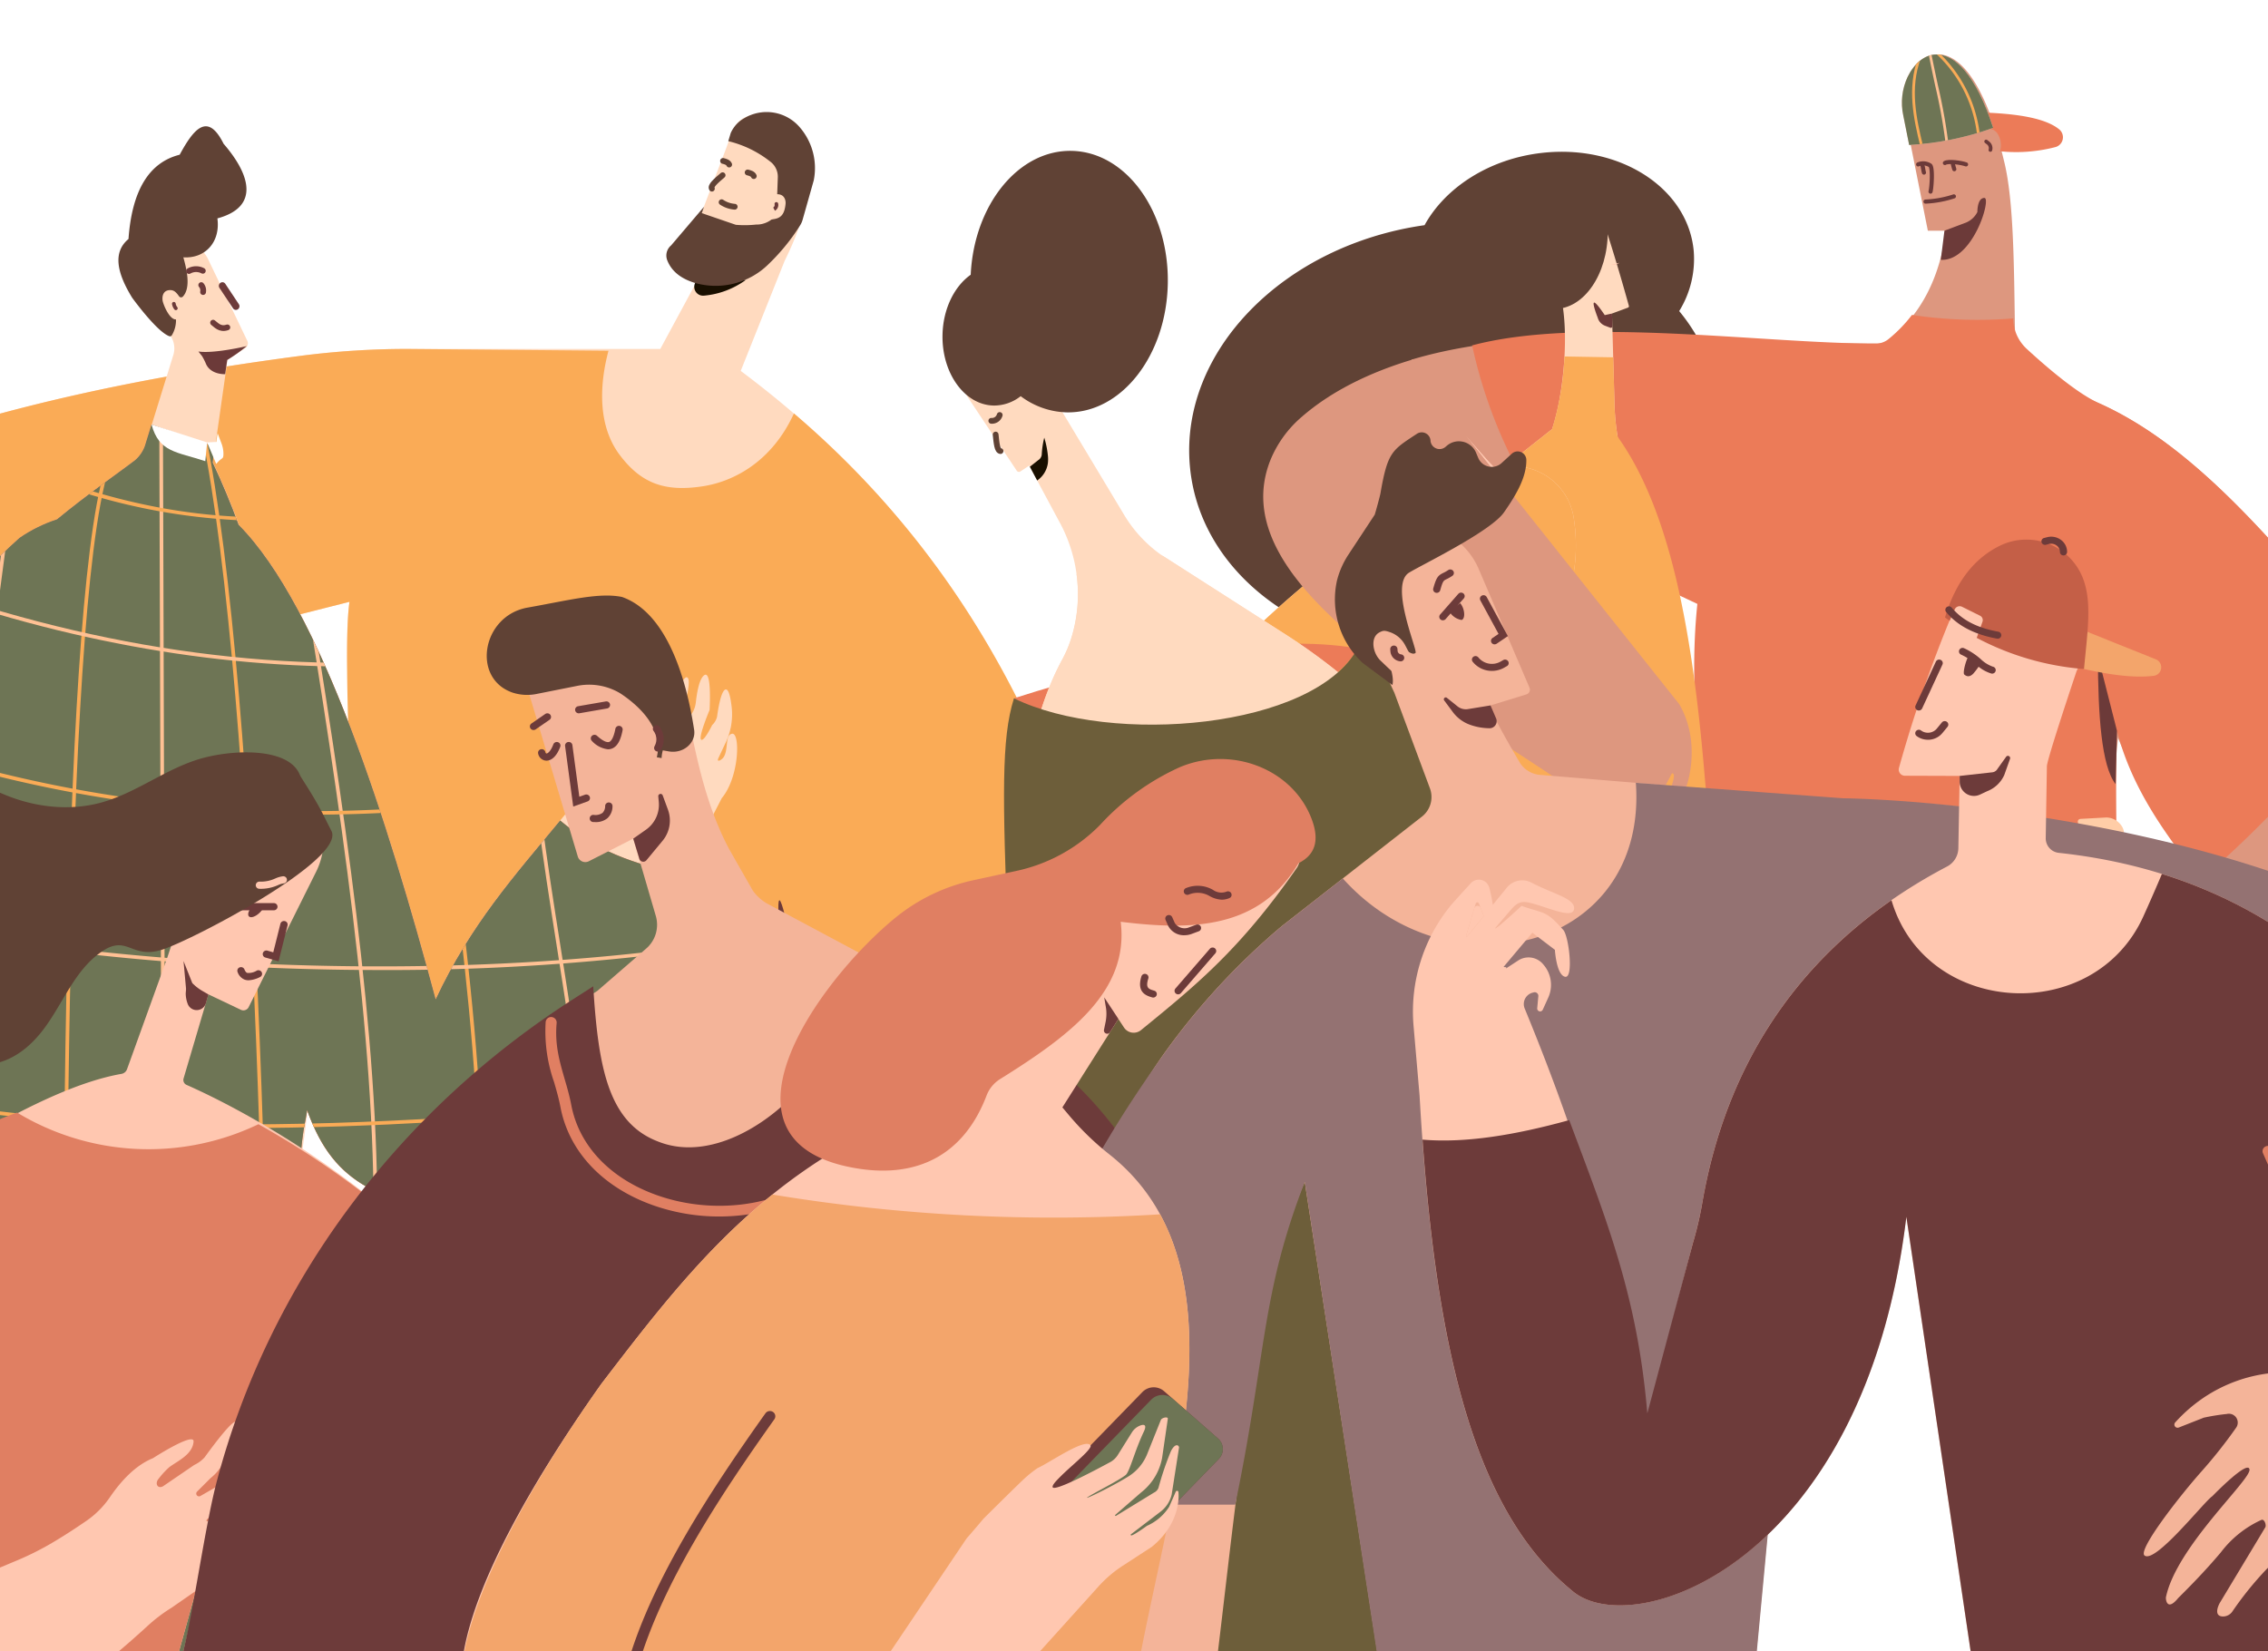
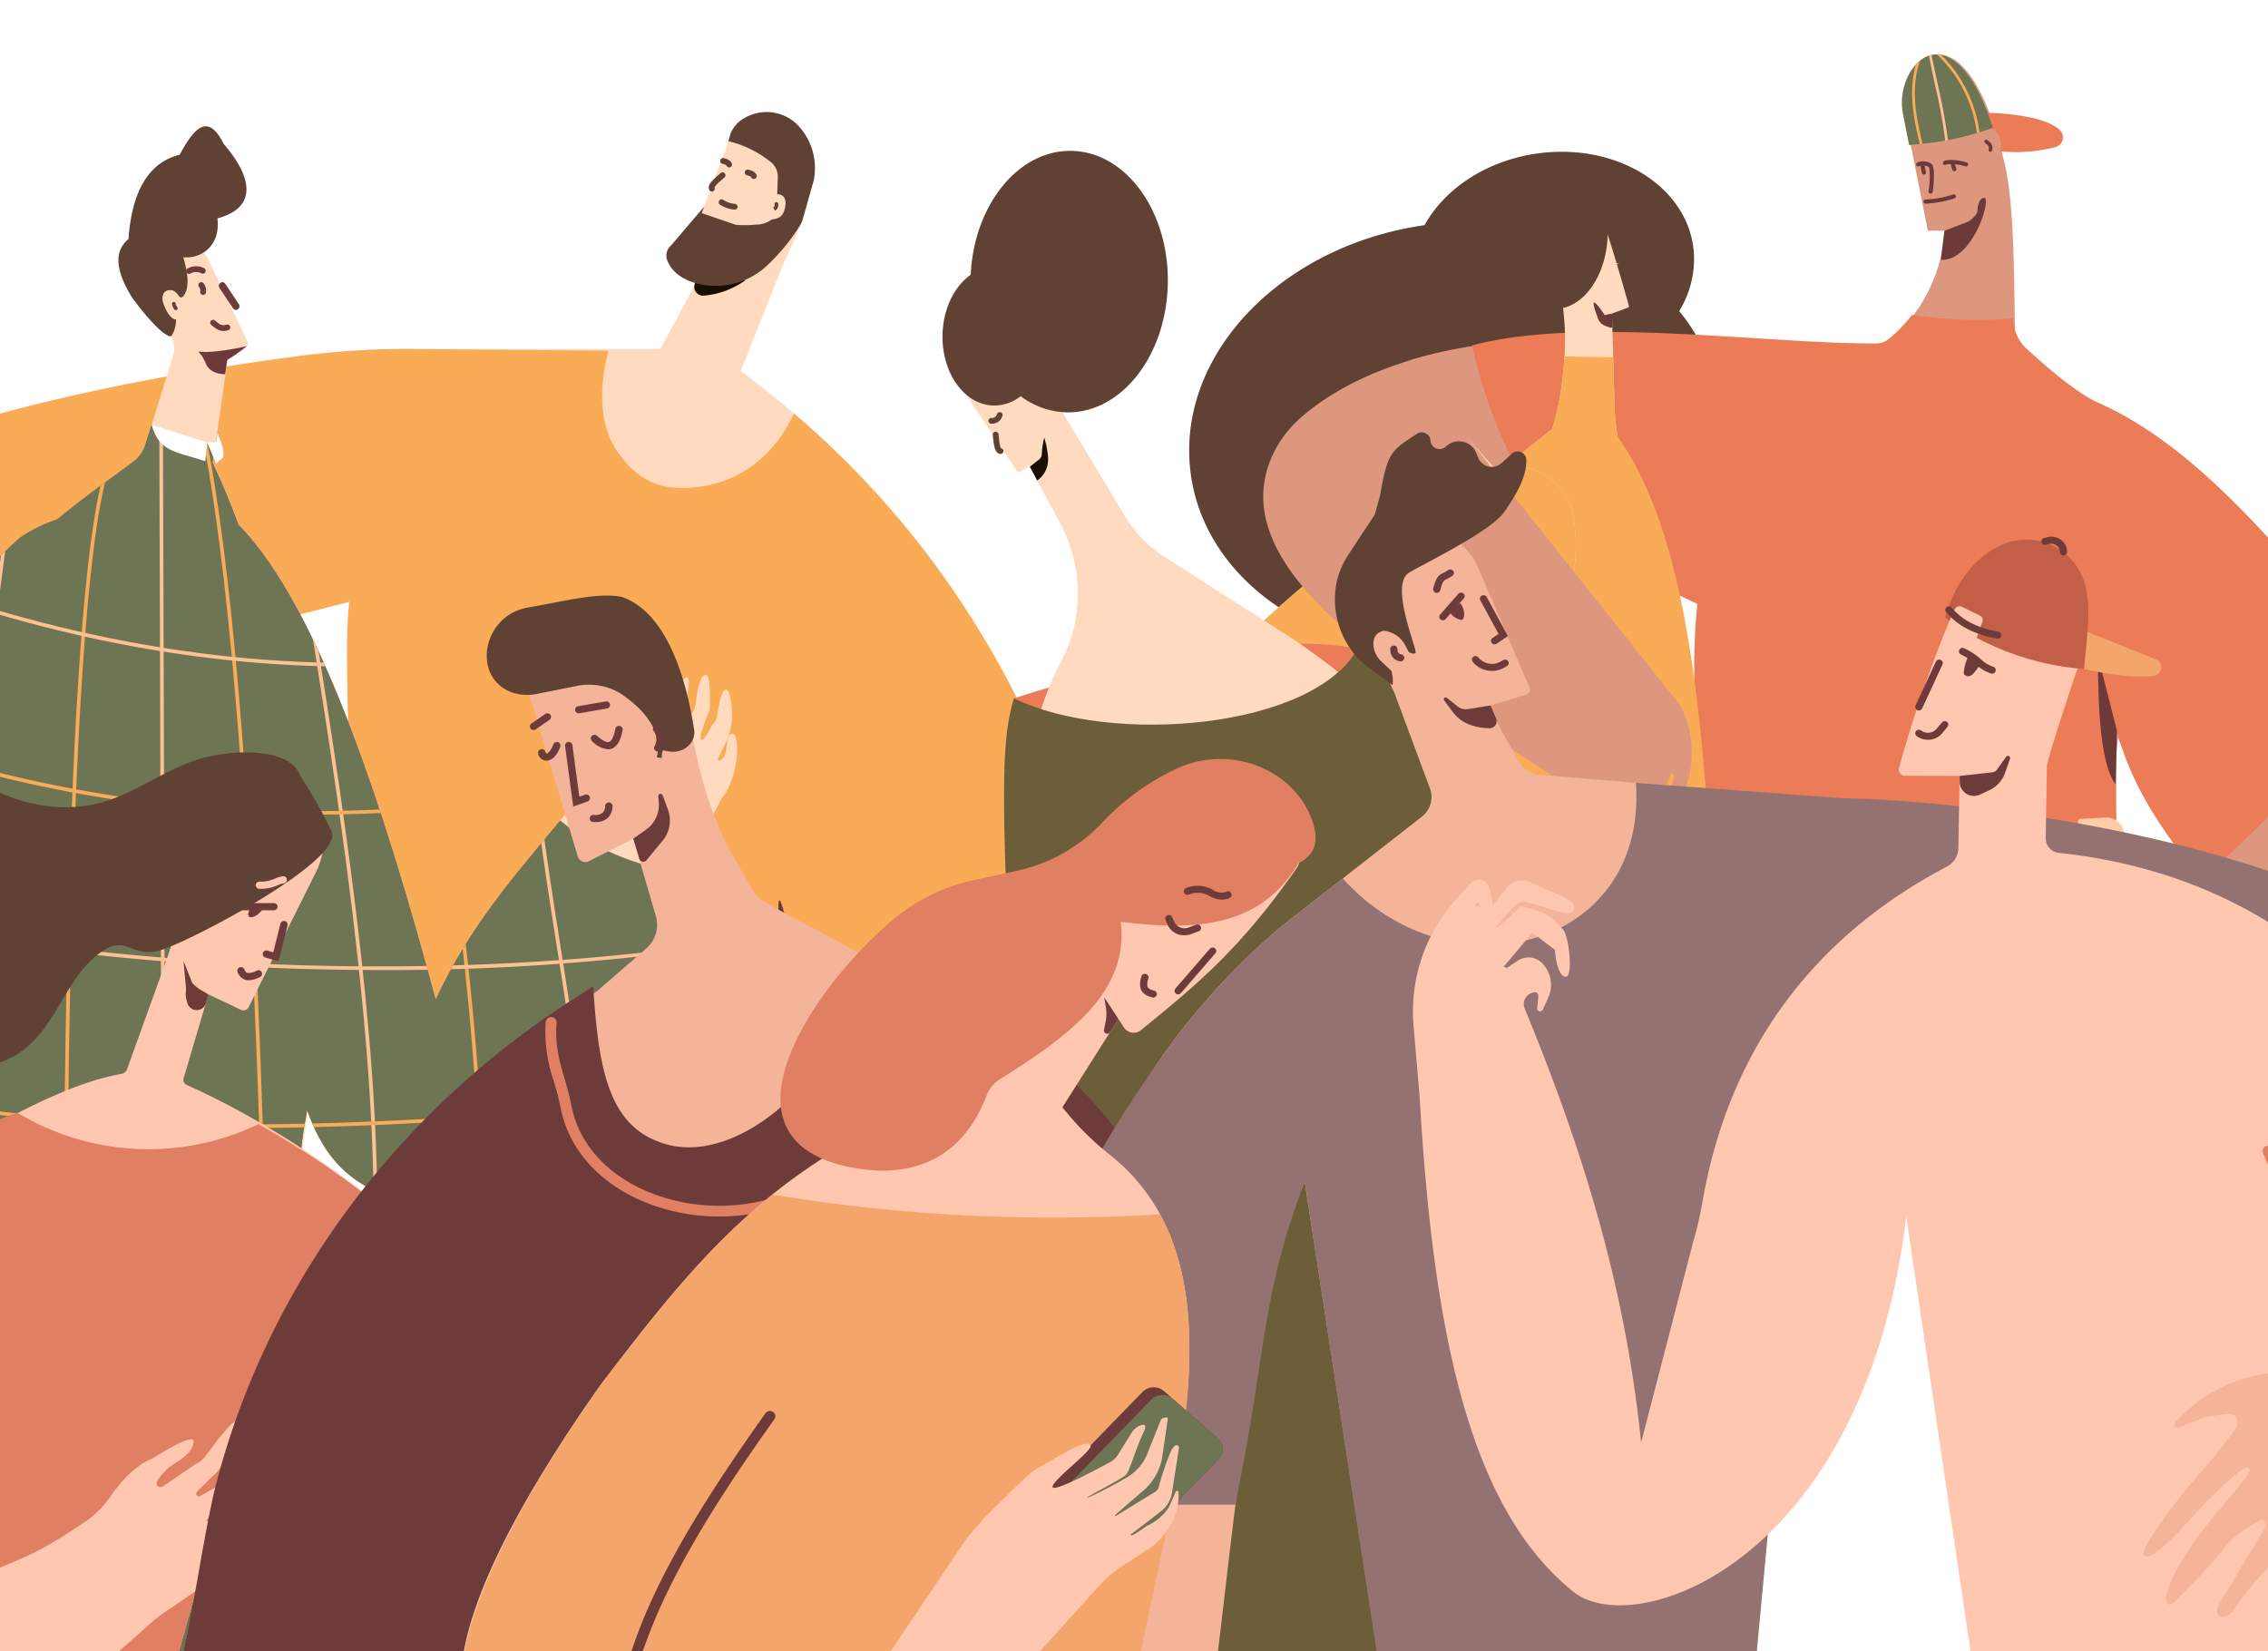
<svg xmlns="http://www.w3.org/2000/svg" width="375" height="273">
  <defs>
    <clipPath id="a">
      <path data-name="長方形 5" transform="translate(0 282)" fill="#fff" d="M0 0h375v273H0z" />
    </clipPath>
    <clipPath id="b">
      <path data-name="長方形 1" fill="none" d="M0 0h587v307H0z" />
    </clipPath>
    <clipPath id="c">
      <path data-name="パス 31" d="M400.416 4.712a10.086 10.086 0 00-.722 6.377l.975 4.888a49.129 49.129 0 0013.892-2.835C411.652 4.206 408.143 1 405.222 1c-2.005 0-3.734 1.509-4.806 3.713" fill="none" />
    </clipPath>
    <clipPath id="d">
      <path data-name="パス 83" d="M108.95 65.745a5.581 5.581 0 01-1.653 2.378c-3.3 2.507-7.9 5.659-12.875 9.756a24.119 24.119 0 00-6.2 3.068c-35.837 31.77-42.931 98.96-45.7 151.431l35.759-18.694 10.868 52.942 43.469-.121c.933-91.2 2.555-85.724 3.156-90.95 2.353 6.555 5.406 10.147 9.851 12.685 9.393 5.365 23.637 3.3 31.631-4 9.492-8.663 17.067-22.575 21.493-47.282l.007-.029c-7.358-1.854-14.034-3.295-21.136-9.255-7.506 9.094-14.8 17.194-20.586 29.585-7.84-29.181-18.95-64.752-32.581-78.474-1.285-3.493-2.7-6.933-4.3-10.3l.371-2.6-10.473-3.689z" fill="none" />
    </clipPath>
  </defs>
  <g data-name="長方形 5">
    <path data-name="長方形 5" fill="#fff" d="M0 0h375v273H0z" />
    <g clip-path="url(#a)" transform="translate(0 -282)">
      <g data-name="グループ 2">
        <g data-name="グループ 1" clip-path="url(#b)" transform="translate(-85 290)">
          <path data-name="パス 1" d="M320.542 29.231c3.428-6.221 10.7-10.985 19.471-11.956 12.857-1.423 24.064 5.829 25.031 16.2a16.346 16.346 0 01-2.4 9.964 29.585 29.585 0 016.693 16.041c1.819 19.505-16.313 37.488-40.5 40.165s-45.268-10.964-47.088-30.47c-1.777-19.044 15.468-36.628 38.795-39.941" fill="#604235" />
          <path data-name="パス 2" d="M314.892 143.338l.075 22.052c-.482 2.87-5.626 9.406-7.959 11.138-2.98 2.213-4.956 2.484-9.235 2.634z" fill="#6e7555" />
          <path data-name="パス 3" d="M438 99.988l-13.217-43.952-6.607-8.429c-.178-10.8-.144-22.185-1.8-28.9C411.418-2.155 403.6-1.3 400.679 4.712a10.082 10.082 0 00-.722 6.377l3.8 19.058h3c-1.063 8-4.246 13.868-9.24 17.916a3.3 3.3 0 01-2.072.75c-26.371 0-55.3-3.863-77.078 2.662l11.2 18.409 13.519 11.439 25.225 11.139c-3.209 30.769 6.657 69.77 16.218 98.52h54.06c-3.066-26.789-7.477-70.133-.6-90.995" fill="#dd977f" />
          <path data-name="パス 4" d="M414.1 16.8a25.89 25.89 0 0010.774-.485 1.684 1.684 0 00.62-2.909c-2.378-1.96-7.335-2.662-13.4-2.827z" fill="#ec7b58" />
          <path data-name="パス 5" d="M424.521 56.036c29.186 7.381 48.116 44.3 81.645 77.066 17.763-8.83 30.1-18.206 50-27.294a14.974 14.974 0 001.911-1.041l4.376-5.183a6.921 6.921 0 013.027-1.006c2.7-.282 6.281-.66 6.278.206-.007 1.806-1.727 2.408-3.787 2.094-1.169-.178-2.005 1.315-1.9 2.5a1.046 1.046 0 00.4.829c.645.418 2.825.052 5.619-1.683 1.222-.758 3.718-1.333 4.4-.048 1.458 2.757 3.3 5.8 4.656 8.354 1.565 2.963-55.755 50.84-67.963 54.535a45.074 45.074 0 01-23.027.54c-21.418-5.107-45.107-24.6-57.159-57.434z" fill="#dd977f" />
          <path data-name="パス 6" d="M412.507 13.792v6.42a4.923 4.923 0 002.613-2.057 3.576 3.576 0 00.234-3.938c-.523-.859-1.331-1.238-2.847-.425" fill="#dd977f" />
          <path data-name="パス 7" d="M406.5 30.147l3.46-1.3a3.659 3.659 0 001.987-1.793s-.042-2.325 1.16-2.325-1.9 10.535-7.208 10.235z" fill="#6c3a39" />
          <path data-name="パス 8" d="M327.211 63.863l16.87 21.209-.525-3.639-.727-.109z" fill="#ffc7b0" />
          <path data-name="パス 9" d="M417.868 44.682v-.029a73.231 73.231 0 01-16.736-.579 23.423 23.423 0 01-3.871 3.99 3.315 3.315 0 01-2.086.751c-18.681 0-48.746-4.517-66.767.3a80.124 80.124 0 0015.147 32.32l22.094 10.425c-3.208 30.77 9.06 70.373 18.622 99.123h54.06c-2.471-21.595-3.9-59.837-3.3-78.15 2.5 9.834 8.379 17.572 13.88 24.624 10.627-9.1 20.924-20.439 31-33.282-16.8-20.02-30.786-37.86-47.862-45.508-3.709-1.661-9.011-6.278-11.953-8.992a6.928 6.928 0 01-2.224-4.993" fill="#ec7b58" />
          <path data-name="パス 10" d="M354.174 42.869l-2.64.975.4 14.519a40.966 40.966 0 002.311 12.845c9.16 25.745 5.694 77.881 5.7 119.094l-25.937.3c-3.8-22.277-7.4-88.29-8-115.3l15.614-12.342c1.8-5.306 2.829-15.015 1.6-21.274-4.211-12.744-2.566-24.714 3.994-19.667 1.767 1.36 6.524 18.435 7.11 20.556a.244.244 0 01-.154.295" fill="#ffdabf" />
          <path data-name="パス 11" d="M333.213 30.312c0 7.059 3.944 12.78 8.81 12.78s8.81-5.721 8.81-12.78-3.945-12.779-8.81-12.779-8.81 5.721-8.81 12.779" fill="#604235" />
          <path data-name="パス 12" d="M351.936 58.364l-.2-7.28-8.058-.139a48.622 48.622 0 01-2.053 12.017L326.005 75.3c.6 27.009 4.2 93.383 8 115.66l26.437.02c0-41.213 2.963-94.03-6.2-119.775a41 41 0 01-2.311-12.844" fill="#faab56" />
          <path data-name="パス 13" d="M331.738 69.73c-16.082 5.924-31.416 18.037-46.375 33.27-15.362 12.315-24.381 22.54-29.2 32.02a12.859 12.859 0 003.449 15.86c14.529 11.679 44.521 18.7 72.682 25.742a28.62 28.62 0 007.543.783c2.067-.043 3.646.39 4.387 2.66 0 0-4.224 1.912-1.2 2.408 3.239.532 4.2-4.215 5.406-4.215 0 0-5.54 6.169-4.2 6.021 5.407-.6 6.608-9.031 7.208-7.827s-4.8 7.225-3.6 7.827 6.488-4.772 5.406-11.439c0 0 0 6.021 1.2 6.021s.673-2.328.915-3.469a13.835 13.835 0 00-5.237-13.816l-2.741-2.088a93.989 93.989 0 00-18.355-10.93l-36.354-13.348 37.742-26.191c11.858-9.418 16.531-19.9 14.8-31.339a10.077 10.077 0 00-13.476-7.95" fill="#ffdabf" />
          <path data-name="パス 14" d="M346.7 180.262c.924-1.1 1.731-2 1.731-2-.546 0-1.046.982-1.731 2" fill="#ffc7b0" />
          <path data-name="パス 15" d="M315.516 143.6l-22.844-8.388 37.742-26.191c11.858-9.418 16.531-19.9 14.8-31.34a10.077 10.077 0 00-13.476-7.95c-15.322 5.644-29.967 16.908-44.255 31.134-1.5 1.495-3.089 2.9-4.722 4.251-13.82 11.4-22.094 21.015-26.623 29.964a12.95 12.95 0 003.571 15.875c9.148 7.4 21 23.39 38.064 28.208 12.614-5.419 10.42-30.712 17.742-35.564" fill="#faab56" />
          <path data-name="パス 16" d="M353.24 172.84s0 1.247.114 2.606a11.307 11.307 0 00-.114-2.606" fill="#ffdabf" />
          <path data-name="パス 17" d="M346.7 180.262a57.29 57.29 0 00-1.083 1.331 7.852 7.852 0 001.083-1.331" fill="#ffdabf" />
          <path data-name="パス 18" d="M351.534 62.96c9.263 11.924 13.2 32.1 15.328 57.429a90.518 90.518 0 002.735 15.818l4.563 17.065c-7 .012-11.449-2.839-14.516-13.246z" fill="#faab56" />
          <path data-name="パス 19" d="M433.226 127.176l-4.189.229c-.709.039-.617.934.14 1.4 2.405 1.491 4.062 2.1 5.725 2.048 1.332-.044 1.724-1.395.64-2.617l-.03-.034a3.062 3.062 0 00-2.286-1.028" fill="#ffcda7" />
          <path data-name="パス 20" d="M433.768 133.073l-4.07-.461c-.689-.078-.7.7-.026 1.214 2.151 1.642 3.68 2.422 5.293 2.634 1.291.171 1.823-.915.917-2.123l-.025-.034a3.285 3.285 0 00-2.089-1.231" fill="#ffcda7" />
          <path data-name="パス 21" d="M434.311 135.5l-2.913-.33c-.492-.056-.5.5-.018.868a8 8 0 003.787 1.886c.924.122 1.3-.654.657-1.519l-.018-.024a2.35 2.35 0 00-1.495-.881" fill="#ffcda7" />
          <path data-name="パス 22" d="M435.538 131.132a4.313 4.313 0 00-3.059-.831l-4.074.76c-.769.144-.25.952.809 1.269a21.88 21.88 0 005.786 1.122c1.7.023 1.974-1.259.542-2.321" fill="#ffcda7" />
          <path data-name="パス 23" d="M300.218 60.944a18.746 18.746 0 00-5.179 7.173c-7.611 19.251 23.457 36.679 48.633 53.506a4.84 4.84 0 012.142 4.027 1.343 1.343 0 01-.532 1l-1.1.734a.454.454 0 00.33.824c5.523-.52 4.918-4.635 5.518-4.635s0 1.407 0 1.407a2.816 2.816 0 01-.522 1.634s-2.688 2.5-1.584 2.98c2.1.9 4.979-2.713 7.69-6.348.187-.251.452.341.437.387a5.872 5.872 0 01-2.421 3.152c-1.188.994-2.807 3.167-1.8 3.311 4.2.6 9.01-9.031 9.611-10.235.716 0 .153 1.584-.6 3.612-.511 1.375-1.571 3.369-.6 3.613 3-.6 6.956-10.882 2.4-18.664L327.21 63.863l4.488 5.018-13.127-17.436c-6.743 2.02-13.266 5.064-18.353 9.5" fill="#dd977f" />
          <path data-name="パス 24" d="M351.534 43.844l-1.2.263s-1.427-2.182-1.765-2.07.6 2.481.6 2.481a1.979 1.979 0 001.208 1.341l.881.335a.25.25 0 00.338-.242z" fill="#6c3a39" />
          <path data-name="パス 25" d="M414.1 17.1a.287.287 0 01-.083-.012.3.3 0 01-.207-.372.778.778 0 00-.271-.831l-.326-.254a.3.3 0 01.369-.475l.326.254a1.378 1.378 0 01.48 1.471.3.3 0 01-.289.219" fill="#6c3a39" />
          <path data-name="パス 26" d="M400.416 4.712a10.08 10.08 0 00-.722 6.376l.975 4.889a49.129 49.129 0 0013.892-2.835C409.654-1.927 403.048-.7 400.416 4.712" fill="#ffc7b0" />
        </g>
      </g>
      <g data-name="グループ 4">
        <g data-name="グループ 3" clip-path="url(#c)" transform="translate(-85 290)">
          <path data-name="パス 27" d="M400.416 4.712a10.08 10.08 0 00-.722 6.376l.975 4.889a49.129 49.129 0 0013.892-2.835C409.654-1.927 403.048-.7 400.416 4.712" fill="#6e7555" />
          <path data-name="パス 28" d="M411.879 14.146A21.642 21.642 0 00405.139.9l.31-.327a22.068 22.068 0 016.875 13.5z" fill="#faab56" />
          <path data-name="パス 29" d="M406.672 15.519a92.445 92.445 0 00-1.707-9.392 263.96 263.96 0 01-1.244-6.041l.443-.086c.4 2.081.826 4.089 1.242 6.03a92.712 92.712 0 011.714 9.443z" fill="#ffc194" />
          <path data-name="パス 30" d="M402.472 16.05c-1-4.207-2.238-9.444-.292-14.583l.422.161c-1.9 5.009-.675 10.17.308 14.317z" fill="#faab56" />
        </g>
      </g>
      <g data-name="グループ 6">
        <g data-name="グループ 5" clip-path="url(#b)" transform="translate(-85 290)">
          <path data-name="パス 32" d="M435.028 112.833l-3.154-12.393c.022 9.838.585 18.209 2.928 21.223z" fill="#6c3a39" />
          <path data-name="パス 33" d="M587 121.857l-22.414 14.865-20.737-31.81L565.7 89.4z" fill="#6e7555" />
          <path data-name="パス 34" d="M564.685 136.738l-4.184 1.232-20.658-32.379 4.038-.745z" fill="#ec7b58" />
          <path data-name="パス 35" d="M572.411 102.1l-4.427 3.86c-.749.654.119 1.562 1.357 1.428 3.932-.426 6.285-1.177 8.074-2.671 1.431-1.2.706-3.023-1.537-3.439l-.063-.011a4.278 4.278 0 00-3.4.833" fill="#dd977f" />
          <path data-name="パス 36" d="M578.96 107.259a4.651 4.651 0 00-3.274 1.058l-2.75 2.193c-.827.507-.179 1.374 1.012 1.361 3.781-.04 4.624-.189 6.585-1.342 1.571-.923 1.228-2.58-.807-3.133l-.057-.015a4.271 4.271 0 00-.71-.122" fill="#dd977f" />
          <path data-name="パス 37" d="M577.155 111.927a.494.494 0 00-.036.848 4.214 4.214 0 004.1-.451c1.011-.824.589-1.959-.911-2.128-.01 0-2.143 1.175-3.153 1.732" fill="#dd977f" />
          <path data-name="パス 38" d="M577.137 104.531a6.037 6.037 0 00-4.089 1.716l-3 2.915c-.726.82.212 2.368 1.652 1.806a26.667 26.667 0 006.831-3.408c1.892-1.437 1.1-3.09-1.39-3.028" fill="#dd977f" />
          <path data-name="パス 39" d="M539.876 105.656l22-15.605 3.824-.651-21.9 15.415z" fill="#b0b399" />
          <path data-name="パス 40" d="M402.157 19.184a2.141 2.141 0 011.979.165c.462.364.264 3.6.066 4.331" fill="none" stroke="#6c3a39" stroke-linecap="round" stroke-miterlimit="10" stroke-width=".683" />
          <path data-name="パス 41" d="M402.85 19.317c.132.4.165.959.264 1.223" fill="none" stroke="#6c3a39" stroke-linecap="round" stroke-miterlimit="10" stroke-width=".683" />
          <path data-name="パス 42" d="M406.576 18.953c.561-.364 2.672-.066 3.5.231" fill="none" stroke="#6c3a39" stroke-linecap="round" stroke-miterlimit="10" stroke-width=".683" />
          <path data-name="パス 43" d="M407.9 19.118a8.343 8.343 0 00.231.859" fill="none" stroke="#6c3a39" stroke-linecap="round" stroke-miterlimit="10" stroke-width=".683" />
          <path data-name="パス 44" d="M403.377 25.333a17.58 17.58 0 004.684-.859" fill="none" stroke="#6c3a39" stroke-linecap="round" stroke-miterlimit="10" stroke-width=".683" />
          <path data-name="パス 45" d="M352.775 35.448c-.605.323-.323.283-1.452.364" fill="#ffc7b0" />
-           <path data-name="パス 46" d="M9.429 103.086c4.615-8.616 13.949-19.2 37.833-29.146 24.9-11.649 53.917-18.692 87.347-23.087a136.872 136.872 0 0117.824-1.153h41.741l7.86-14.544-2.869-.959a.754.754 0 01-.459-1l6.335-16.616c1.165-3.084 1.309-4.9 4.519-5.63 7.941-1.8 13.624 7.142 5.17 24.2l-7.255 18.18c49.151 36.776 62.076 86.715 64.207 137.559H151.249c-4.063-37.857-10.544-84.919-8.464-99.382L42.426 116.965l.11.181L8.3 105.408c.349-.783.718-1.56 1.126-2.322" fill="#ffdabf" />
+           <path data-name="パス 46" d="M9.429 103.086c4.615-8.616 13.949-19.2 37.833-29.146 24.9-11.649 53.917-18.692 87.347-23.087a136.872 136.872 0 0117.824-1.153h41.741l7.86-14.544-2.869-.959a.754.754 0 01-.459-1l6.335-16.616c1.165-3.084 1.309-4.9 4.519-5.63 7.941-1.8 13.624 7.142 5.17 24.2l-7.255 18.18c49.151 36.776 62.076 86.715 64.207 137.559H151.249c-4.063-37.857-10.544-84.919-8.464-99.382L42.426 116.965L8.3 105.408c.349-.783.718-1.56 1.126-2.322" fill="#ffdabf" />
          <path data-name="パス 47" d="M8.3 105.408c.349-.783 6.143-22.075 38.959-31.468 24.9-11.649 53.917-18.692 87.347-23.087a136.75 136.75 0 0117.826-1.153l33.177.3c-1.613 6.06-1.636 12.544 1.814 17.169 3.658 4.905 7.66 6.154 13.7 5.252 5.131-.766 11.488-4.038 15.152-12.058 42.194 35.977 55.7 87.1 57.7 134.77l-122.726 37.393c-4.063-37.856-10.543-126.549-8.464-141.013L42.426 116.965l.11.181C31.1 106.96 19.681 102.035 8.3 105.408" fill="#faab56" />
          <path data-name="パス 48" d="M42.692 117.255l22.178 36.556a41.747 41.747 0 0010.905 11.875c2.986 2.21 3.756 7.067 3.114 8.469-.59 1.286-2.89-2.709-5.166-3.144a.682.682 0 00-.716 1.008c4.034 7.157 8.176 14.745 7.015 16.491-1.074 1.615-8.293-8.519-9.89-10.8a.229.229 0 00-.414.107c-.43 4.463 7.111 13.04 6.072 14.935-.54.986-2.611-.52-4.806-2.7a.228.228 0 01-.044-.063c-1.674-3.549-5.593-9.02-6.031-8.143-.351.7 2.943 5.076 6.02 8.149a.249.249 0 01.046.066c.616 1.32.913 2.364.585 2.693-.95.952-2.833-.343-4.769-2.189a.211.211 0 01-.06-.107c-.23-.995-1.851-2.325-3.36-3.53a.176.176 0 01-.028-.027c-1.542-1.746-2.665-3.072-2.665-2.631 0 .531 1.278 1.528 2.662 2.634a.21.21 0 01.028.027c1.012 1.146 2.2 2.465 3.375 3.59a.842.842 0 01-.02.416c-.246.738-2.387-.023-4.843-1.188a52.661 52.661 0 01-12.162-8.054c-17.038-14.965-32.661-28.84-40.664-45.436a36.621 36.621 0 01-.724-30.619.232.232 0 01.286-.126c8.887-2.714 19.15-1.7 33.955 11.644a.226.226 0 01.121.1" fill="#ffdabf" />
          <path data-name="パス 49" d="M230.378 195.946h-6.046c-6.247-17.776-11.518-53.63-10.51-55.044s7.973 39.462 16.556 55.044" fill="#6c3a39" />
          <path data-name="パス 50" d="M309.561 99.238c-9.909 15.5-46.03 15.5-56.912 8.231 20.089-6.451 41.984-10.933 56.912-8.231" fill="#ec7b58" />
          <path data-name="パス 51" d="M245.269 58.05l7.845 11.789a.434.434 0 00.6.12l1.452-.97 5.006 9.318a24.838 24.838 0 012.035 18.963 19.787 19.787 0 01-1.6 3.837c-7.451 13.76-8.537 35.488-8.01 59.234h90.733c-8.934-24.187-20.434-47.176-45.844-63.477l-20.58-13.178a21.914 21.914 0 01-5.918-6.353L259.859 58.81a5.3 5.3 0 000-5.455c-1.157-1.946-2.418-1.817-3.023-.605-4.4-11.59-16.331-10.614-13.859.181a15.227 15.227 0 002.292 5.119" fill="#ffdabf" />
          <path data-name="パス 52" d="M255.282 69.178l1.378-1.086a1.225 1.225 0 00.587-.924 14.324 14.324 0 01.415-2.8 15.357 15.357 0 01.589 2.857 5.546 5.546 0 01.012 1.349 4.17 4.17 0 01-1.772 2.877z" fill="#190f00" />
          <path data-name="パス 53" d="M277.269 83.919l20.22 12.946c25.41 16.3 36.91 39.29 45.843 63.477H252.6c-.527-23.747.56-45.475 8.011-59.235a19.835 19.835 0 001.6-3.836A24.023 24.023 0 00263 86.935c5.469.74 10.377.1 14.274-3.016" fill="#ffdabf" />
          <path data-name="パス 54" d="M309.48 99.187c21.69 15.878 32.775 43.882 40.89 167.911h-96.279c-.427-121.327-5.676-146.2-1.441-159.629 16.122 7.878 49.575 5.05 56.83-8.282" fill="#6d5e3a" />
          <path data-name="パス 55" d="M245.5 37.43c-2.705 1.91-4.583 5.646-4.661 9.978-.114 6.348 3.675 11.563 8.463 11.65a7.107 7.107 0 004.462-1.549 13.193 13.193 0 007.625 2.678c9.008.163 16.484-9.385 16.7-21.325s-6.913-21.752-15.92-21.915c-8.794-.159-16.125 8.94-16.667 20.483" fill="#604235" />
          <path data-name="パス 56" d="M208.312 38.288a13.756 13.756 0 01-6.931 2.6 1.46 1.46 0 01-1.45-2.076l.007-.016z" fill="#190f00" />
          <path data-name="パス 57" d="M206.667 29.173l-5.635-1.932.378-1.06-5.448 6.4a2.17 2.17 0 00-.664 2.384c.688 1.842 2.244 3.112 4.639 3.828a12.438 12.438 0 0012.215-3.193 33.645 33.645 0 005.181-6.4 3.477 3.477 0 00.379-.877l1.834-6.487a10.313 10.313 0 00-2.284-8.759 7.215 7.215 0 00-9.152-1.561 5.268 5.268 0 00-2.293 2.489l-.4 1.336a17.908 17.908 0 016.918 3.361 3.127 3.127 0 011.272 2.63l-.223 6.135A4.075 4.075 0 01210 29.134a17.373 17.373 0 01-3.333.039" fill="#604235" />
          <path data-name="パス 58" d="M211.682 28.34c1.836-.081 2.958-.187 3.2-2.569a1.757 1.757 0 00-.134-.937c-.268-.563-.806-.849-1.8-.663z" fill="#ffdabf" />
          <path data-name="パス 59" d="M213.132 26.847a1.093 1.093 0 00.531-1.193.3.3 0 10-.59.133.486.486 0 01-.23.529z" fill="#6c3a39" />
          <path data-name="パス 60" d="M248.911 61.585a1.331 1.331 0 001.383-.961" fill="none" stroke="#604235" stroke-linecap="round" stroke-miterlimit="10" stroke-width=".956" />
          <path data-name="パス 61" d="M249.622 63.857c.147 1.439.261 2.7.81 2.729" fill="none" stroke="#604235" stroke-linecap="round" stroke-miterlimit="10" stroke-width=".956" />
          <path data-name="パス 62" d="M119.465 34.976l6.428 13.382a.941.941 0 01-.326 1.191l-2.948 1.969-2.419 16.968c7.916 16.748 11.718 35.139 14.51 53.932a197.636 197.636 0 01-1.209 68.476H89.972l-10.278-45.448.6-53.327C89.7 80.22 100.93 73 107.313 68.146a5.633 5.633 0 001.687-2.4l4.658-15.046a3.733 3.733 0 00-.348-2.984c-5.406-9.261-4.094-15.966.871-16.1a5.782 5.782 0 015.283 3.36" fill="#ffdabf" />
          <path data-name="パス 63" d="M115.233 41.045c1.255-1.349.782-4.032.081-6.494 3.666.228 6.16-2.572 5.63-6.439 6.718-1.811 5.756-6.861 1.02-12.347-2.652-5.341-4.978-2.378-7.255 1.818-5.139 1.289-7.9 6.02-8.463 13.938-2.646 2.191-1.907 5.62.6 9.7 0 0 4.027 5.589 6.135 6.366a.347.347 0 00.407-.111 4.817 4.817 0 00.713-2.656c-1.108.063-2.156-2.582-2.221-3.151-.111-.985.289-1.709 1.276-1.7.54.007.9.24 1.448 1.023a.406.406 0 00.625.055" fill="#604235" />
          <path data-name="パス 64" d="M125.806 49.221c0 .025-5.52 1.3-8 .9l.6.759a9.771 9.771 0 01.618 1.212c.767 1.908 3.205 1.779 3.205 1.779l.34-2.348a27.718 27.718 0 003.237-2.3" fill="#6c3a39" />
          <path data-name="パス 65" d="M157.03 157.263c7.284-15.6 16.958-24.395 26.433-36.937a6.4 6.4 0 001.218-2.668c.523-2.809 2.3-5.259 3.838-7.611 0 0 1.512-1.06 1.209 1.313-.255 2-1.149 2.8-.655 3.232.378.328 1.133-.139 1.982-.833a22.527 22.527 0 005.711-7.134c.771-1.491 1.371-2.662 1.778-2.638 1.31.252-1.612 8.433-1.108 8.634s1.746-2.308 1.746-2.308a4.431 4.431 0 00.873-2.195c.16-1.488.55-3.932 1.412-4.485 1.259-.809.857 5.756.857 5.756s-1.864 4.444-1.411 4.9 1.84-2.4 1.84-2.4a2.758 2.758 0 00.816-1.419s.552-4.512 1.475-4.465c.477.024.762 1.415.93 2.876a10.873 10.873 0 01-.968 5.875l-1.209 2.564c-.252.535.012.6.491.249 1.365-.986.4-4.039 1.763-4.243s1.209 7.172-1.713 10.656l-3.06 5.941a27.284 27.284 0 00-1.88 4.647c-.335 1.116-.563 1.96-.652 2.39-4.426 24.706-12 38.618-21.493 47.28-7.994 7.3-22.238 9.362-31.63 4-4.574-2.611-7.676-6.328-10.055-13.251l-12.395-97.413c14.214 12.722 25.773 49.6 33.856 79.686" fill="#ffdabf" />
          <path data-name="パス 66" d="M78.277 213.683l-35.758 18.695c2.771-52.471 9.865-119.661 45.7-151.431a24.141 24.141 0 016.2-3.068C99.4 73.781 104 70.63 107.3 68.122a5.572 5.572 0 001.654-2.377l1.1-3.551 10.472 3.688-.371 2.6c1.593 3.37 3.012 6.81 4.3 10.3 13.632 13.722 24.742 49.293 32.581 78.474 5.787-12.392 13.081-20.491 20.586-29.586 7.1 5.96 13.778 7.4 21.137 9.255l-.007.03c-4.426 24.706-12 38.618-21.493 47.281-7.993 7.295-22.238 9.361-31.63 4-4.445-2.539-7.5-6.13-9.851-12.685-.6 5.226-2.223-.248-3.156 90.95l-43.469.121" fill="#ffc7b0" />
        </g>
      </g>
      <g data-name="グループ 8">
        <g data-name="グループ 7" clip-path="url(#d)" transform="translate(-85 290)">
          <path data-name="パス 67" d="M44.088 196.168c2.77-32.63 8.3-83.451 44.134-115.22a24.123 24.123 0 016.2-3.069C99.4 73.781 104 70.63 107.3 68.122a5.572 5.572 0 001.654-2.377l1.1-3.551 10.473 3.688-.372 2.6c1.593 3.37 3.013 6.81 4.3 10.3 13.631 13.722 24.741 49.293 32.581 78.474 5.786-12.392 13.081-20.491 20.585-29.586 7.1 5.96 13.778 7.4 21.137 9.255l-.007.03c-4.426 24.707-12 38.618-21.493 47.281-7.993 7.295-22.238 9.361-31.63 4-4.445-2.539-7.5-6.13-9.85-12.685a221.173 221.173 0 01-2.321 15.34H89.922l-7.415-32.79a311.518 311.518 0 00-6.83 37.941z" fill="#ec7b58" />
          <path data-name="パス 68" d="M78.277 213.749l-35.758 18.695c2.771-51.4 9.865-119.727 45.7-151.5a24.145 24.145 0 016.2-3.069C99.4 73.781 104 70.63 107.3 68.123a5.58 5.58 0 001.654-2.377l1.1-3.551 10.472 3.688-.371 2.6c1.593 3.37 3.012 6.81 4.3 10.3 13.632 13.722 24.742 49.293 32.581 78.474 5.787-12.392 13.081-20.491 20.586-29.586 7.1 5.96 13.778 7.4 21.137 9.255l-.007.03c-4.426 24.707-12 38.618-21.493 47.281-7.993 7.295-22.238 9.361-31.63 4-4.445-2.539-7.5-6.13-9.851-12.685-.6 5.226-1.618-.491-2.551 91.173l-43.71.061" fill="#6e7555" />
          <path data-name="パス 69" d="M95.968 266.66l.6-.011C95.6 212.984 95.4 94.434 102.907 69.787l-.578-.176C94.8 94.342 94.992 212.942 95.968 266.66" fill="#faab56" />
          <path data-name="長方形 3" fill="#ffc194" d="M111.341 62.731l.604-.002.614 204.532-.604.002z" />
          <path data-name="パス 70" d="M81.154 202.675l.6-.086C76.11 163.339 80.7 121.657 86 82.071q.9-6.688 1.8-13.546l-.6-.078q-.9 6.861-1.8 13.543c-5.312 39.63-9.905 81.351-4.25 120.684" fill="#ffc194" />
          <path data-name="パス 71" d="M64.533 214.664l.6-.086c-4.46-31.018-2.551-79.3 1.686-113.005l-.6-.076c-4.243 33.752-6.154 82.083-1.685 113.167" fill="#faab56" />
          <path data-name="パス 72" d="M128.553 266.61c2.4-44.433-.793-160.762-9.619-203.034l-.591.124c8.815 42.221 12.007 158.5 9.606 202.877z" fill="#faab56" />
          <path data-name="パス 73" d="M147.356 194.839c.4-31.013-5.606-70.468-11.793-108.222l-.6.1c6.182 37.727 12.185 77.153 11.785 108.115z" fill="#ffc194" />
          <path data-name="パス 74" d="M164.889 194.839c.179-13.9-.922-30.569-3.366-50.975l-.6.072c2.441 20.379 3.54 37.026 3.362 50.894z" fill="#faab56" />
          <path data-name="パス 75" d="M195.263 165.72a285.751 285.751 0 00-2.441-36.974l-.6.072a285.25 285.25 0 012.437 36.894z" fill="#faab56" />
          <path data-name="パス 76" d="M182.421 189.384c.13-10-2.326-25.559-4.7-40.6-1.237-7.832-2.4-15.229-3.161-21.55l-.6.072c.759 6.333 1.927 13.736 3.164 21.574 2.37 15.019 4.821 30.549 4.693 40.5z" fill="#ffc194" />
-           <path data-name="パス 77" d="M128.347 78.131q3.341 0 6.638-.253l-.046-.6c-13.9 1.068-28.4-1.27-43.1-6.95l-.217.565a101.775 101.775 0 0036.721 7.241" fill="#faab56" />
          <path data-name="パス 78" d="M142.919 102.217q7.112 0 14.134-.539l-.046-.6c-29.7 2.284-60.676-2.711-92.065-14.844l-.218.565c26.527 10.254 52.768 15.422 78.2 15.422" fill="#ffc194" />
          <path data-name="パス 79" d="M147.935 152.4a382.178 382.178 0 0053.876-3.62l-.087-.6c-58.348 8.4-126.943 1.045-157.037-10.588l-.217.565c21.145 8.173 61.245 14.241 103.465 14.241" fill="#ffc194" />
          <path data-name="パス 80" d="M137.111 126.7q8.458 0 16.919-.648l-.046-.6A217.383 217.383 0 0159.5 111.835l-.217.565a216.719 216.719 0 0077.828 14.3" fill="#faab56" />
          <path data-name="パス 81" d="M125.082 178.523c21.815 0 42.8-1.613 61.9-3.081l-.046-.6c-46.936 3.608-105.349 8.1-159.173-12.706l-.218.565c32.029 12.38 65.666 15.826 97.54 15.826" fill="#faab56" />
          <path data-name="パス 82" d="M52.438 223l.6-.086c-2.066-14.37-5.287-56.837-4.879-72.6l-.605-.015c-.409 15.8 2.814 58.3 4.885 72.7" fill="#ffc194" />
        </g>
      </g>
      <g data-name="グループ 10">
        <g data-name="グループ 9" clip-path="url(#b)" transform="translate(-85 290)">
          <path data-name="パス 84" d="M119.244 65.153l-.3 3.105c-4.7-1.569-7.636-1.413-8.892-6.065z" fill="#fff" />
          <path data-name="パス 85" d="M119.244 65.153l1.512 3.56c.95-1.187 1.175-.653 1.188-1.65a4.965 4.965 0 00-.353-1.82l-.609-1.605-.226 1.439z" fill="#fff" />
          <path data-name="パス 86" d="M190.18 124.843a.3.3 0 00.259-.147c2.194-3.668.834-6.262-.613-8.406a.3.3 0 10-.5.34c1.4 2.081 2.607 4.392.6 7.754a.3.3 0 00.1.416.3.3 0 00.156.043" fill="#6c3a39" />
          <path data-name="パス 87" d="M114.075 43.279a.3.3 0 00.188-.066.3.3 0 00.048-.425 1.267 1.267 0 01-.266-.6.3.3 0 10-.6.086 1.87 1.87 0 00.393.894.3.3 0 00.236.114" fill="#6c3a39" />
          <path data-name="パス 88" d="M124.564 42.824a.608.608 0 01-.248.325.567.567 0 01-.8-.184l-2.246-3.382a.611.611 0 01.192-.823.567.567 0 01.8.184l2.246 3.382a.607.607 0 01.056.5" fill="#6d3b3a" />
          <path data-name="パス 89" d="M118.276 39.143a1.371 1.371 0 01.3 1.147" fill="none" stroke="#6d3b3a" stroke-linecap="round" stroke-miterlimit="10" stroke-width=".956" />
          <path data-name="パス 90" d="M118.534 36.776a2.4 2.4 0 00-2.288.037" fill="none" stroke="#6d3b3a" stroke-linecap="round" stroke-miterlimit="10" stroke-width=".956" />
          <path data-name="パス 91" d="M120.231 45.356c.442.3 1.106 1.22 2.361.777" fill="none" stroke="#6d3b3a" stroke-linecap="round" stroke-miterlimit="10" stroke-width=".956" />
          <path data-name="パス 92" d="M204.547 18.609c.417.1.862.234 1.018.6" fill="none" stroke="#604235" stroke-linecap="round" stroke-miterlimit="10" stroke-width=".956" />
          <path data-name="パス 93" d="M208.617 20.518c.417.1.862.234 1.018.6" fill="none" stroke="#604235" stroke-linecap="round" stroke-miterlimit="10" stroke-width=".956" />
          <path data-name="パス 94" d="M204.481 20.973c-1.1.941-2.061 1.752-1.774 2.223" fill="none" stroke="#604235" stroke-linecap="round" stroke-miterlimit="10" stroke-width=".956" />
          <path data-name="パス 95" d="M204.315 25.439a4.524 4.524 0 002.162.747" fill="none" stroke="#604235" stroke-linecap="round" stroke-miterlimit="10" stroke-width=".956" />
          <path data-name="パス 96" d="M185.28 219.306c-7.218-1.1-16.755-6.681-21.318-12.111-17.335-20.629-40.156-32.3-48.108-35.8a.89.89 0 01-.5-1.071l4.106-13.9 5.364 2.549a.971.971 0 001.28-.42l11.1-22.274a11.867 11.867 0 00-1.085-12.559c-3.994-5.222-14.645-2.924-18.011 9.958-.145.555-.3 1.109-.475 1.654l-5.025 15.172L106 168.806a1.189 1.189 0 01-.92.764c-13.336 2.335-32.8 15.212-51.644 28.31-11.466 11.084-16.025 18.02-20.872 24.87-3.442 4.865 14.9 10.067 24.325 11.843 4.795.9 18.817-16.167 23.645-20.133l-2.18 52.151h35.816l13.854-49.886c22.981 20.173 48.4 37.16 70.865 35.606a34.457 34.457 0 008.3-1.667" fill="#ffc7b0" />
          <path data-name="パス 97" d="M127.731 177.894l-.3.142a42 42 0 01-39.6-2.063c-9.345 3.256-24.067 11.974-30.831 18.355-16.529 15.586-17.442 17.763-22.738 25.461 6.8 6.919 17.515 9.214 29.59 11.842 9.759-10.066 6.852-7.4 16.684-17.172l-2.18 52.151h35.814l13.855-49.887c5.791 5.084 11.737 9.961 17.751 14.394a94.854 94.854 0 0017.268-24.978c-11.468-13.286-25.141-22.545-35.313-28.247" fill="#e07f62" />
          <path data-name="パス 98" d="M147.665 266.762a.965.965 0 01-.146-.011.892.892 0 01-.756-1.018 179.563 179.563 0 0112.952-44.216.923.923 0 011.2-.472.88.88 0 01.485 1.164 177.838 177.838 0 00-12.832 43.806.906.906 0 01-.9.747" fill="#e07f62" />
          <path data-name="パス 99" d="M119.465 156.432l-1.01-.581a7.973 7.973 0 01-1.659-1.293l-1.453-3.652.415 4.54c.013.346-.068.691-.044 1.037a4.976 4.976 0 00.345 1.57 1.586 1.586 0 002.977-.142z" fill="#6d3b3a" />
          <path data-name="パス 100" d="M131.062 150.959l-2.186-.628a.59.59 0 01-.411-.736.61.61 0 01.755-.4l.962.276 1.182-4.725a.609.609 0 01.735-.436.592.592 0 01.447.715z" fill="#6d3b3a" />
          <path data-name="パス 101" d="M126.1 154.093a1.863 1.863 0 01-.677-.12 2.052 2.052 0 01-1.138-1.242.586.586 0 01.337-.77.614.614 0 01.791.328c.2.485.391.557.453.581a2.538 2.538 0 001.6-.379.615.615 0 01.81.281.585.585 0 01-.289.788 4.682 4.682 0 01-1.888.533" fill="#6d3b3a" />
          <path data-name="パス 102" d="M130.294 142.518h-5.4a.592.592 0 110-1.184h5.4a.592.592 0 110 1.184" fill="#6d3b3a" />
          <path data-name="パス 103" d="M126.651 141.926c-.566.643-.78 1.345-.468 1.622.336.3 1.146-.011 1.811-.689a2.931 2.931 0 00.634-.933z" fill="#6d3b3a" />
          <path data-name="パス 104" d="M139.845 129.491c2.008 4.816-22.869 17.881-28.032 19.54s-5.739-2.666-10.124.411c-4.554 3.2-6.359 8.781-9.75 13.091-8.323 10.576-19.5 4.649-28.263-5.6-1.228-1.437-2.31-3.064-3.975-4.024-4.91-2.833-10.707 1.54-15.378 4.717-7.081 4.815-16.788 7.215-24.566 3.5-7.357-3.526-11.12-11.481-12.801-19.141-1.545-7.042-1.648-14.893 2.588-20.854s14-8.62 19.62-3.8c2.471 2.122 3.757 5.245 6.109 7.487A12.586 12.586 0 0049.3 126.7c3.768-1.986 6.062-5.714 8.795-8.881s6.712-6.078 10.95-5.34c3.523.613 5.993 3.514 8.6 5.844 6.433 5.741 15.943 8.743 24.385 6.3 5.735-1.659 10.521-5.584 16.266-7.211 5.314-1.5 14.315-1.824 16.237 2.61a4.37 4.37 0 00.322.608c1.279 2.016 2.557 4.034 3.628 6.162z" fill="#604235" />
          <path data-name="パス 105" d="M127.884 138.965a.592.592 0 11-.005-1.184 5.758 5.758 0 002.591-.5 4.47 4.47 0 011.292-.383.606.606 0 01.679.514.6.6 0 01-.528.66 3.345 3.345 0 00-.96.295 6.973 6.973 0 01-3.063.6z" fill="#ffc7b0" />
          <path data-name="パス 106" d="M130.764 237.851c.593-1.212.984-5.921.591-5.625-2.415 1.815-2.757 4.539-3.742 6.119s-1.69 2.1-2.511 2.381a14.783 14.783 0 00-1.678.7s-3.983 2.548-4.278 2.054 5.072-3.314 5.072-3.314c2.081-1.307 3.757-2.627 4.576-4.9 0 0 3.165-7.111 1.847-7.92s-1.544 1.987-3.1 4.625a13.993 13.993 0 01-6.372 5.651l-3.032 1.747a.46.46 0 01-.553-.725l2.24-2.238a8.028 8.028 0 002.319-2.974s2.888-5.568 1.855-6.309c-.647-.463-5.152 5.835-5.152 5.835a5.236 5.236 0 01-1.716 1.271l-5.169 3.528-.02.011c-.887.479-1.381-.483-.718-1.245a13.47 13.47 0 011.772-1.924c1.359-1.021 3.84-2.072 4.011-4.221.134-1.677-6.718 2.74-6.718 2.74-2.9 1.182-5.246 3.733-7.085 6.409a15.052 15.052 0 01-3.863 3.912c-1.866 1.281-3.866 2.6-6.119 3.907a47.867 47.867 0 01-5.529 2.729l-57.116 23.942c11.476-15.7 22.844-30.821 33.3-42.088-11.351-3.356-22.5-5.724-29.19-12.04-7.171 7.2-27.8 42.3-33.329 57.453-6.641 18.209 12.22 35.394 30.481 27.828 28.693-11.888 53.911-22.649 77.562-44.314a25.89 25.89 0 013.928-2.986l10.294-7.14c.7-.332 2.827-2.707 4.212-4.306a6.62 6.62 0 001.661-4.186c.02-1.026-.233-1.366-.606-.734l-2.658 3.553c-1.231.729-3.865 2.565-4.012 1.973s5.907-3.775 5.907-3.775c.977-.416 2.634-5.4 2.634-5.4" fill="#ffc7b0" />
          <path data-name="パス 107" d="M172.569 106.99l7.975 26.672a1.3 1.3 0 001.836.74l7.319-3.727 3.743 12.807a5.2 5.2 0 01-1.636 5.4l-8.024 6.954-3.547 2.278c-29.195 18.751-50.163 47.038-58.791 79.51-2.05 7.712-4.481 21.212-6.43 28.587l169.75.888c3.542-37.281 4.381-81.373-34.328-105.047l-38.383-20.526a7.354 7.354 0 01-2.594-2.289l-3.874-6.791c-4.561-8.567-6.01-18.192-7.859-27.631-3.3-16.838-29.786-14.655-25.156 2.17" fill="#f4b499" />
          <path data-name="パス 108" d="M249.878 161.218l-22.6-12.01-.513 2.544a46.517 46.517 0 01-7.807 18.065c-5.139 7.122-16.027 14.589-25.144 10.942-8.269-3.146-9.894-12.352-10.728-25.669l-3.408 2.188c-29.195 18.751-50.163 47.038-58.792 79.511-2.05 7.712-3.923 22.051-5.872 29.426l169.749.888c3.543-37.281 3.823-82.212-34.884-105.885" fill="#6d3b3a" />
          <path data-name="パス 109" d="M247.111 267.3a.9.9 0 01-.907-.8c-.579-5.512-.734-10.931-.932-17.144-.426-13.414-.911-28.619-5.842-42.607a.883.883 0 01.566-1.129.919.919 0 011.16.552c5.02 14.242 5.509 29.588 5.941 43.129.2 6.18.351 11.569.924 17.017a.9.9 0 01-.814.974h-.094" fill="#e07f62" />
          <path data-name="パス 110" d="M179.779 125.367l-1.344-10.01a.594.594 0 01.524-.664.6.6 0 01.681.51l1.147 8.542.947-.338a.616.616 0 01.78.353.588.588 0 01-.362.759z" fill="#6d3b3a" />
          <path data-name="パス 111" d="M190.924 111.02l2.027 8.433c2.4-1 3.092-2.324 3.09-4.945 0-1.566.962-3.091-.267-4.3-1.847-1.817-3.424-1.182-4.851.812" fill="#f4b499" />
          <path data-name="パス 112" d="M189.7 130.675l2.074-1.456a5.048 5.048 0 002.153-4.6l-.087-.941a.379.379 0 01.733-.158l.865 2.35a5.245 5.245 0 01-.909 5.184l-2.646 3.192a.677.677 0 01-1.164-.225z" fill="#6d3b3a" />
          <path data-name="パス 113" d="M183.4 127.935q-.167 0-.342-.01a.592.592 0 11.075-1.182 2.054 2.054 0 001.491-.33 1.581 1.581 0 00.434-1.158.6.6 0 01.606-.565h.028a.6.6 0 01.581.618 2.684 2.684 0 01-.836 1.986 3 3 0 01-2.037.641" fill="#6d3b3a" />
          <path data-name="パス 114" d="M203.92 193.154a32.8 32.8 0 01-10.954-1.866c-8.332-2.963-13.909-8.882-15.3-16.24-.267-1.411-.666-2.785-1.052-4.115a25.258 25.258 0 01-1.392-9.941.912.912 0 011.817.158c-.329 3.584.477 6.361 1.33 9.3.4 1.368.808 2.783 1.091 4.275 1.274 6.723 6.426 12.151 14.134 14.894 9.313 3.312 20.145 1.875 26.958-3.577 8.872-7.1 12.848-15.605 14.673-31.388a.912.912 0 011.812.2c-1.6 13.808-4.717 24.071-15.328 32.562-4.691 3.754-11.146 5.737-17.787 5.738" fill="#e07f62" />
          <path data-name="パス 115" d="M194.583 116.076a.009.009 0 01.01 0l1 .172c2.389.412 4.51-1.407 4.179-3.57-1.277-8.341-4.46-19.336-11.924-21.967-3.809-.779-8.781.546-15.621 1.759-7.542 1.337-9.312 11.7-2.482 14.054a7.84 7.84 0 004.067.206l6.495-1.292a10.013 10.013 0 017.144 1.145q.275.168.546.358c3.755 2.615 6.59 6.2 5.6 10.278l.795.135a5.548 5.548 0 01.2-1.272" fill="#604235" />
          <path data-name="パス 116" d="M193.758 116.273a.612.612 0 01-.25-.053.586.586 0 01-.3-.784l.107-.23a2.282 2.282 0 00-.25-2.34.582.582 0 01.132-.827.618.618 0 01.85.129 3.442 3.442 0 01.376 3.528l-.107.23a.61.61 0 01-.555.347" fill="#6d3b3a" />
          <path data-name="パス 117" d="M185.528 115.9a4.261 4.261 0 01-2.648-1.37.581.581 0 01-.031-.837.62.62 0 01.859-.031c1.183 1.071 1.759 1.1 2 1.026s.713-.469 1.041-2.182a.608.608 0 01.709-.474.6.6 0 01.487.691c-.219 1.14-.649 2.7-1.857 3.089a1.811 1.811 0 01-.557.086" fill="#6d3b3a" />
          <path data-name="パス 118" d="M175.353 117.775h-.091a1.431 1.431 0 01-1.285-1.185.592.592 0 01.469-.7.606.606 0 01.721.457c.03.142.105.243.183.249h.008c.155 0 .663-.27 1.135-1.516a.614.614 0 01.78-.351.588.588 0 01.361.76c-.766 2.022-1.793 2.29-2.282 2.29" fill="#6d3b3a" />
          <path data-name="パス 119" d="M180.7 109.951a.6.6 0 01-.6-.489.593.593 0 01.492-.686l4.569-.79a.6.6 0 01.7.479.593.593 0 01-.493.686l-4.568.79a.577.577 0 01-.107.01" fill="#6d3b3a" />
          <path data-name="パス 120" d="M173.223 112.714a.613.613 0 01-.5-.25.583.583 0 01.144-.825l2.284-1.579a.618.618 0 01.848.14.582.582 0 01-.143.825l-2.284 1.579a.616.616 0 01-.351.109" fill="#6d3b3a" />
          <path data-name="パス 121" d="M429.257 102.546c4.364 1 8.425 1.594 11.758 1.212a1.42 1.42 0 00.411-2.746l-12.844-5.156z" fill="#f3a56b" />
          <path data-name="パス 122" d="M496.469 151.759c-11.671-6.536-43.427-18.3-56.642-21.127-24.217-5.177-36.405-6.15-50.427-6.361l-49.742-4.14a4.384 4.384 0 01-3.272-1.877s-5.6-9.4-4.941-9.608l5.911-1.818a.825.825 0 00.543-1.108l-8.448-19.739a11.972 11.972 0 00-13.407-6.9c-7.5 1.6-8.834 9.559-.495 27.468l5.888 15.825a4.112 4.112 0 01-1.374 4.691l-23.141 18.085a115.381 115.381 0 00-19.244 20.78c-19.122 26.772-25.51 67.9-32.161 101.073h40.629c3.3-26.8 6.375-61.439 14.585-79.58l12.182 78.963h62.377l9.81-103.95 17.595 1.053a112.928 112.928 0 0132.084 6.67l59.541 21.81 3.715-2.774 22.95-19.095c-7.464-6.785-13.92-12.41-24.517-18.344" fill="#f4b499" />
          <path data-name="パス 123" d="M389.747 124l-34.268-2.552c1.969 27.615-30.694 35.626-48.451 15.808l-10.1 7.9a115.33 115.33 0 00-19.243 20.78C258.558 192.7 254.649 208.047 248 240.8h41.24c5.219-25.209 4.227-34.571 11.5-53.377l12.182 79.544h62.377l9.801-104.531 17.595 1.052a112.926 112.926 0 0132.083 6.671l12.624 7.309 31.834-33.583c-31.84-16.04-75.466-19.676-89.488-19.886" fill="#947272" />
          <path data-name="パス 124" d="M315.225 105.274l-4.887-3.629A14.32 14.32 0 01306.062 88c.015-.071.04-.166.07-.278a14.181 14.181 0 011.853-4.061l4.318-6.557c.142-.424.86-3.036.937-3.475 1.2-6.942 1.916-7.177 6.024-9.891a1.455 1.455 0 012.261 1.077v.066a1.505 1.505 0 002.5.995l.172-.15a3.079 3.079 0 014.821 1.045l.425 1.01a2.425 2.425 0 003.839.785l1.679-1.536a1.432 1.432 0 012.407.94c.06 2.694-1.392 5.465-3.665 8.709-2.151 3.18-13.638 8.726-15.729 10.015-3.319 2.047 1.527 12.992 1.069 13.282s-.855.135-3.589-1.887c-4.617-3.416.534 4.282-.229 7.185" fill="#604235" />
          <path data-name="パス 125" d="M267.975 157.537l2.881 4.382a1.917 1.917 0 002.8.416c9.048-7.378 16.376-13.315 25.763-26.82 1.706-2.455-.688-9.066-4.066-9.71a22.562 22.562 0 00-5.911-.161c-5.23.428-9 6.307-12.283 10.2-8.516 10.09-18.715 23.43-28.442 35.607-33.643 9.35-48.391 28.607-64.324 49.427-11.922 16.836-21.237 33.52-22.9 45.423h111.828c5.447-28.976 17.976-65.476-4.988-83.493a46 46 0 01-6.76-6.608l-.915-1.088 9.264-14.629z" fill="#ffc7b0" />
          <path data-name="パス 126" d="M299.7 134.726c-6.465 10.912-17.59 11.147-29.4 9.692 1.431 11.526-8.427 18.828-19.954 26.021a5.515 5.515 0 00-2.225 2.719c-3.765 9.853-11.42 13.564-21.062 12.1-26.227-3.989-6.8-31.132 6.09-41.591a30.58 30.58 0 0112.786-6.117l6.963-1.509a27.451 27.451 0 0013.963-7.609 40.432 40.432 0 0113.145-9.543c8.584-3.675 18.832.233 21.923 8.686 1.175 3.214.689 5.71-2.228 7.154" fill="#e07f62" />
          <path data-name="パス 127" d="M511.318 232.039a113.139 113.139 0 00-4.55-19.3c-14.423-43.575-38.021-75.042-81.313-79.712a2.415 2.415 0 01-2.206-2.394l.192-11.9c-.055-1.015 4.914-15.773 4.914-15.773 6.946-14.2-10.334-26.792-19.242-12.071a20.2 20.2 0 00-1.295 2.583A216.844 216.844 0 00398.975 119a1.027 1.027 0 001.07 1.273l8.972.03-.217 11.997a3.482 3.482 0 01-1.9 3c-20.021 10.527-35.687 28.091-40.437 55.577a56.629 56.629 0 01-1.516 6.513l-8.6 33.151c-2.647-26.128-9.817-48.861-19.263-71.813a1.941 1.941 0 011.452-2.615.6.6 0 01.821.58l-.189 2.036a.482.482 0 00.919.231l.907-2a5.1 5.1 0 00-.736-5.384l-.134-.161a3.138 3.138 0 00-4.1-.594l-2.054 1.342c.37-.4-.49-.133-.317-.339l4.714-5.6 3.724 2.833s.241 4.152 1.688 4.457.615-6.733-.3-7.747c-2.9-3.229-2.877-2.6-6.909-3.972 0 0-4.351 4.055-4.369 3.7.89-1.057 1.826-2.145 2.6-3.04 1.061-1.223 1.7-1.543 3.308-1.136 3 .758 6.957 2.71 7.156.968s-3.547-2.488-7.038-4.34a3.29 3.29 0 00-4.059.8l-2.339 2.872a24.826 24.826 0 00-.593-2.869 1.788 1.788 0 00-3.027-.725 332.439 332.439 0 00-3.111 3.428 27.707 27.707 0 00-6.381 20.106l1 11.584c2.347 41.406 8.9 68.463 25.094 81.783 9.806 8.81 48.456-4.067 55.378-61.742l10.823 73.159h49.113l.478-78.206c8.028 13.147 13.555 51.585 18.641 78.593h35.132zm-183.906-85.293L329 141.4a.283.283 0 01.529-.018l.8 2.106-2.729 3.352a.106.106 0 01-.186-.094" fill="#ffc7b0" />
          <path data-name="パス 128" d="M329.809 142.122a.551.551 0 00-1.036.037l-1.362 4.588a.107.107 0 00.186.094l2.732-3.354z" fill="#ffc7b0" />
-           <path data-name="パス 129" d="M511.319 232.039a113.143 113.143 0 00-4.551-19.3c-12.409-37.494-31.613-66.02-64.309-76.229a301.994 301.994 0 01-3.076 7.033c-8.159 17.982-35.546 16.537-41.492-2.212q-.076-.237-.149-.475c-15.549 10.8-27.278 26.9-31.275 50.029a56.727 56.727 0 01-1.515 6.513l-7.578 28.312c-1.629-19.354-6.654-31.739-12.913-48.493-8.814 2.434-17.074 3.836-24.257 3.226 2.7 37.309 9.4 61.973 24.624 74.494 9.806 8.81 48.455-4.067 55.378-61.742l10.823 73.159 103.365.387z" fill="#6d3b3a" />
          <path data-name="パス 130" d="M212.715 189.527c-11.265 9.079-19.621 19.979-28.322 31.349-11.922 16.836-21.237 34.1-22.9 46h111.828c4.573-24.328 14.136-54.539 3.5-74.083a285.433 285.433 0 01-64.1-3.27" fill="#f3a56b" />
          <path data-name="パス 131" d="M320.386 104.489l-3.023-5.747a4.507 4.507 0 00-2.547-2.213c-.845-.277-1.061-.312-1.729.036-1.581.823-1.113 3.425.153 4.645 3.045 2.935 3.7 3.658 7.146 3.28" fill="#f4b499" />
          <path data-name="パス 132" d="M269.921 160.482l-2.342-3.556.306 1.839a6.954 6.954 0 01-.076 2.2l-.274 1.335a.542.542 0 00.992.38z" fill="#6d3b3a" />
          <path data-name="パス 133" d="M331.445 108.645l-3.718.607a2.208 2.208 0 01-1.733-.451l-1.751-1.406a.313.313 0 00-.458.42l1.351 1.815a6.124 6.124 0 002.95 2.223 9.7 9.7 0 003.159.563 1.167 1.167 0 001.131-1.614z" fill="#6d3b3a" />
          <path data-name="パス 134" d="M189.7 267.995a.938.938 0 01-.247-.034.868.868 0 01-.613-1.078c4.08-13.879 13.777-28.61 22.725-41.19a.91.91 0 011.244-.22.857.857 0 01.226 1.212c-8.865 12.462-18.468 27.041-22.476 40.678a.892.892 0 01-.859.631" fill="#6d3b3a" />
          <path data-name="パス 135" d="M255.445 244.694l8.906 7.82a2.618 2.618 0 003.566-.135l18.6-19.138a2.316 2.316 0 00-.142-3.389l-8.906-7.82a2.616 2.616 0 00-3.565.134L255.3 241.3a2.316 2.316 0 00.141 3.389" fill="#6d3b3a" />
          <path data-name="パス 136" d="M256.89 245.963l7.461 6.551a2.616 2.616 0 003.566-.134l18.6-19.138a2.316 2.316 0 00-.141-3.389l-7.461-6.551a2.616 2.616 0 00-3.566.134l-18.6 19.138a2.316 2.316 0 00.141 3.389" fill="#6e7555" />
          <path data-name="パス 137" d="M231.061 266.834l13.787-20.486c.212-.2 2.789-3.248 2.789-3.248s5.6-5.57 6.905-6.762a20.352 20.352 0 012.023-1.591c1.876-.81 7.851-5.038 8.739-3.76.544.783-6.428 5.8-6.263 6.893.137.91 7.149-2.822 9.532-4.117a3.374 3.374 0 001.25-1.181l2.3-3.681a2.831 2.831 0 011.482-1.214c.584-.194 1.055-.079.516 1.05-1.52 3.185-2.325 6.612-3 7.16-1.153.94-5.649 3.175-6.349 3.713-.563.433 3.8-1.631 6.751-3.443a7.764 7.764 0 003.154-3.727l2.265-5.648c.183-.4 1.233-.6 1.147-.176l-.945 6.474a9.439 9.439 0 01-3.467 5.693L269.4 242.5a.1.1 0 00.118.157l6.278-3.844a1.452 1.452 0 00.751-.791 49.564 49.564 0 012.071-6.1c.793-1.5 1.394-.84 1.323-.53l-1.212 7.741a5 5 0 01-1.85 2.835l-4.95 3.787c-.059.045-.041-.177.061.11s2.66-1.568 2.66-1.568a8.36 8.36 0 003.662-3.14l1.1-2.517a.233.233 0 01.436.149s.643 4.91-4.422 9l-4.781 3.11a20.241 20.241 0 00-4.081 3.5L255 267.221z" fill="#ffc7b0" />
          <path data-name="パス 138" d="M479.263 267.608a.932.932 0 01-.13-.009.875.875 0 01-.756-.988c4.178-27.884-7.722-57.935-19.205-83.914a.863.863 0 01.469-1.145.9.9 0 011.175.456c11.58 26.2 23.578 56.52 19.332 84.854a.888.888 0 01-.884.745" fill="#e07f62" />
          <path data-name="パス 139" d="M539.458 191.408a20.582 20.582 0 00-6.8-10.857c-4.466-3.839-8.182-7.271-11.677-10.448l-22.953 19.09s-17.288 14.786-29.707 26.454a14.6 14.6 0 01-7.329 3.353 24.664 24.664 0 00-12.431 4.673 25.774 25.774 0 00-3.907 3.536.527.527 0 00.586.84l4.134-1.627a33.727 33.727 0 013.818-.615 1.465 1.465 0 011.565 2.23 80.6 80.6 0 01-5.757 7.277c-3.7 4.164-10.582 13.012-9.408 13.9 1.8 1.361 9.879-8.962 11.209-9.816 0 0 5.937-6.146 6.141-4.4s-12.069 12.764-13.817 21.1c-.061.291.145 2.468 2.027.145l.758-.757c2.191-2.19 4.317-4.448 6.312-6.82a17.46 17.46 0 016.688-5.343c.458-.2.856.784.647 1.22l-7.468 12.406c-.441.732-1.04 2.367.525 2.343a1.89 1.89 0 001.452-.762 55.564 55.564 0 015.712-7.079c2.317-2.177 5.358-4.645 5.358-4.645a.594.594 0 01.94.593 80.506 80.506 0 00-4.7 7.245c-.869 1.887 1.083 1.6 1.487 1.181 2.784-2.9 6.66-6.952 8.8-9.189.892-.933 1.708-1.928 2.519-2.933a17.867 17.867 0 013.515-3.322c12.528-8.952 25.67-13.869 42.531-22.075a51.7 51.7 0 0010.48-6.675c6.647-5.533 10.681-11.913 8.761-20.221" fill="#f4b499" />
          <path data-name="パス 140" d="M409.016 120.305l5.392-.6a1.114 1.114 0 00.858-.561l1.43-2a.368.368 0 01.653.323l-.955 2.686a5.123 5.123 0 01-2.824 2.675l-1.165.547a2.354 2.354 0 01-3.379-2.043z" fill="#6d3b3a" />
          <path data-name="パス 141" d="M415.964 82.1q-6.695 3.113-9.369 11.995c.255.191.511.369.767.552l.848-1.9a.893.893 0 011.208-.412l2.954 1.469a.813.813 0 01.422 1l-.956 2.669a45.4 45.4 0 0017.74 5.155c.518-5.644 1.254-10.378.112-14.15a10.022 10.022 0 00-13.726-6.378" fill="#c45f47" />
          <path data-name="パス 142" d="M415.308 97.611a.618.618 0 01-.111-.01c-3.765-.693-6.516-2.129-8.41-4.392a.571.571 0 01.085-.817.609.609 0 01.84.083c1.731 2.07 4.181 3.337 7.706 3.985a.581.581 0 01.475.678.592.592 0 01-.585.473" fill="#6d3b3a" />
          <path data-name="パス 143" d="M316.589 101.355a.573.573 0 01-.076 0 1.823 1.823 0 01-1.619-1.654l-.023-.336a.587.587 0 01.556-.617.594.594 0 01.634.542l.023.335a.645.645 0 00.581.578.584.584 0 01.516.65.592.592 0 01-.591.507" fill="#6d3b3a" />
          <path data-name="パス 144" d="M410.675 100.193c-.555.63-1.2 3.067-.894 3.339.329.291.839.52 1.49-.145a12.978 12.978 0 001.359-1.887z" fill="#6d3b3a" />
          <path data-name="パス 145" d="M324.59 93.017a2.89 2.89 0 002.073 1.5c.431-.12.563-.925.293-1.8a2.828 2.828 0 00-.512-.975z" fill="#6d3b3a" />
          <path data-name="パス 146" d="M414.386 103.387a.582.582 0 01-.119-.012 6.307 6.307 0 01-2.536-1.5 10.051 10.051 0 00-2.463-1.626.576.576 0 01-.319-.76.6.6 0 01.781-.311 11.16 11.16 0 012.765 1.8 5.518 5.518 0 002.009 1.259.581.581 0 01.467.684.593.593 0 01-.584.466" fill="#6d3b3a" />
          <path data-name="パス 147" d="M426.194 83.839a.588.588 0 01-.6-.58 1.316 1.316 0 00-.54-1.056 1.492 1.492 0 00-1.271-.25l-.5.126a.6.6 0 01-.727-.416.579.579 0 01.426-.708l.5-.126a2.7 2.7 0 012.3.455 2.459 2.459 0 011 1.975.588.588 0 01-.6.58" fill="#6d3b3a" />
          <path data-name="パス 148" d="M332.126 98.548a.6.6 0 01-.49-.248.572.572 0 01.148-.809l.992-.673-3.011-5.546a.573.573 0 01.248-.785.6.6 0 01.806.241l3.5 6.454-1.858 1.261a.606.606 0 01-.34.1" fill="#6d3b3a" />
          <path data-name="パス 149" d="M331.678 102.935a4.043 4.043 0 01-3.181-1.517.571.571 0 01.109-.814.607.607 0 01.836.107 2.886 2.886 0 003.677.681l.436-.248a.606.606 0 01.816.209.572.572 0 01-.214.794l-.435.248a4.119 4.119 0 01-2.044.541" fill="#6d3b3a" />
          <path data-name="パス 150" d="M323.572 94.573a.6.6 0 01-.387-.139.57.57 0 01-.065-.819l3.006-3.42a.608.608 0 01.841-.064.571.571 0 01.065.819l-3.006 3.419a.6.6 0 01-.454.2" fill="#6d3b3a" />
          <path data-name="パス 151" d="M279.8 156.418a.6.6 0 01-.384-.137.571.571 0 01-.072-.818l5.7-6.58a.609.609 0 01.84-.07.57.57 0 01.071.818l-5.7 6.58a.6.6 0 01-.456.206" fill="#6d3b3a" />
          <path data-name="パス 152" d="M322.556 90.033a.589.589 0 01-.157-.021.579.579 0 01-.419-.713c.514-1.832.79-2.14 1.655-2.566a6.162 6.162 0 00.819-.467.608.608 0 01.83.144.571.571 0 01-.148.808 7.387 7.387 0 01-.963.55c-.507.25-.612.3-1.042 1.836a.594.594 0 01-.575.427" fill="#6d3b3a" />
          <path data-name="パス 153" d="M280.85 146.645a2.905 2.905 0 01-2.7-1.562l-.43-.966a.574.574 0 01.31-.763.6.6 0 01.784.3l.43.966a1.921 1.921 0 002.355.727l1.188-.442a.6.6 0 01.769.336.575.575 0 01-.344.749l-1.188.442a3.386 3.386 0 01-1.179.211" fill="#6d3b3a" />
          <path data-name="パス 154" d="M275.674 156.95a.617.617 0 01-.175-.025c-.912-.271-2.611-.776-1.771-3.481a.6.6 0 01.743-.388.578.578 0 01.4.724c-.5 1.6.028 1.752.978 2.035a.578.578 0 01.4.725.6.6 0 01-.57.411" fill="#6d3b3a" />
          <path data-name="パス 155" d="M402.27 109.484a.61.61 0 01-.245-.051.575.575 0 01-.3-.768l3.359-7.258a.605.605 0 01.789-.291.575.575 0 01.3.769l-3.359 7.258a.6.6 0 01-.544.342" fill="#6d3b3a" />
          <path data-name="パス 156" d="M403.77 114.321a3.109 3.109 0 01-1.862-.611.57.57 0 01-.111-.814.607.607 0 01.836-.108 1.917 1.917 0 002.6-.3l.846-1.031a.608.608 0 01.838-.092.57.57 0 01.093.816l-.846 1.032a3.09 3.09 0 01-2.4 1.112" fill="#6d3b3a" />
          <path data-name="パス 157" d="M287.017 140.768a4.49 4.49 0 01-1.965-.571 3.884 3.884 0 00-3.519-.267.6.6 0 01-.767-.34.576.576 0 01.35-.747 5.071 5.071 0 014.458.31 2.386 2.386 0 002.235.28.6.6 0 01.782.306.575.575 0 01-.314.762 3.239 3.239 0 01-1.261.267" fill="#6d3b3a" />
        </g>
      </g>
    </g>
  </g>
</svg>